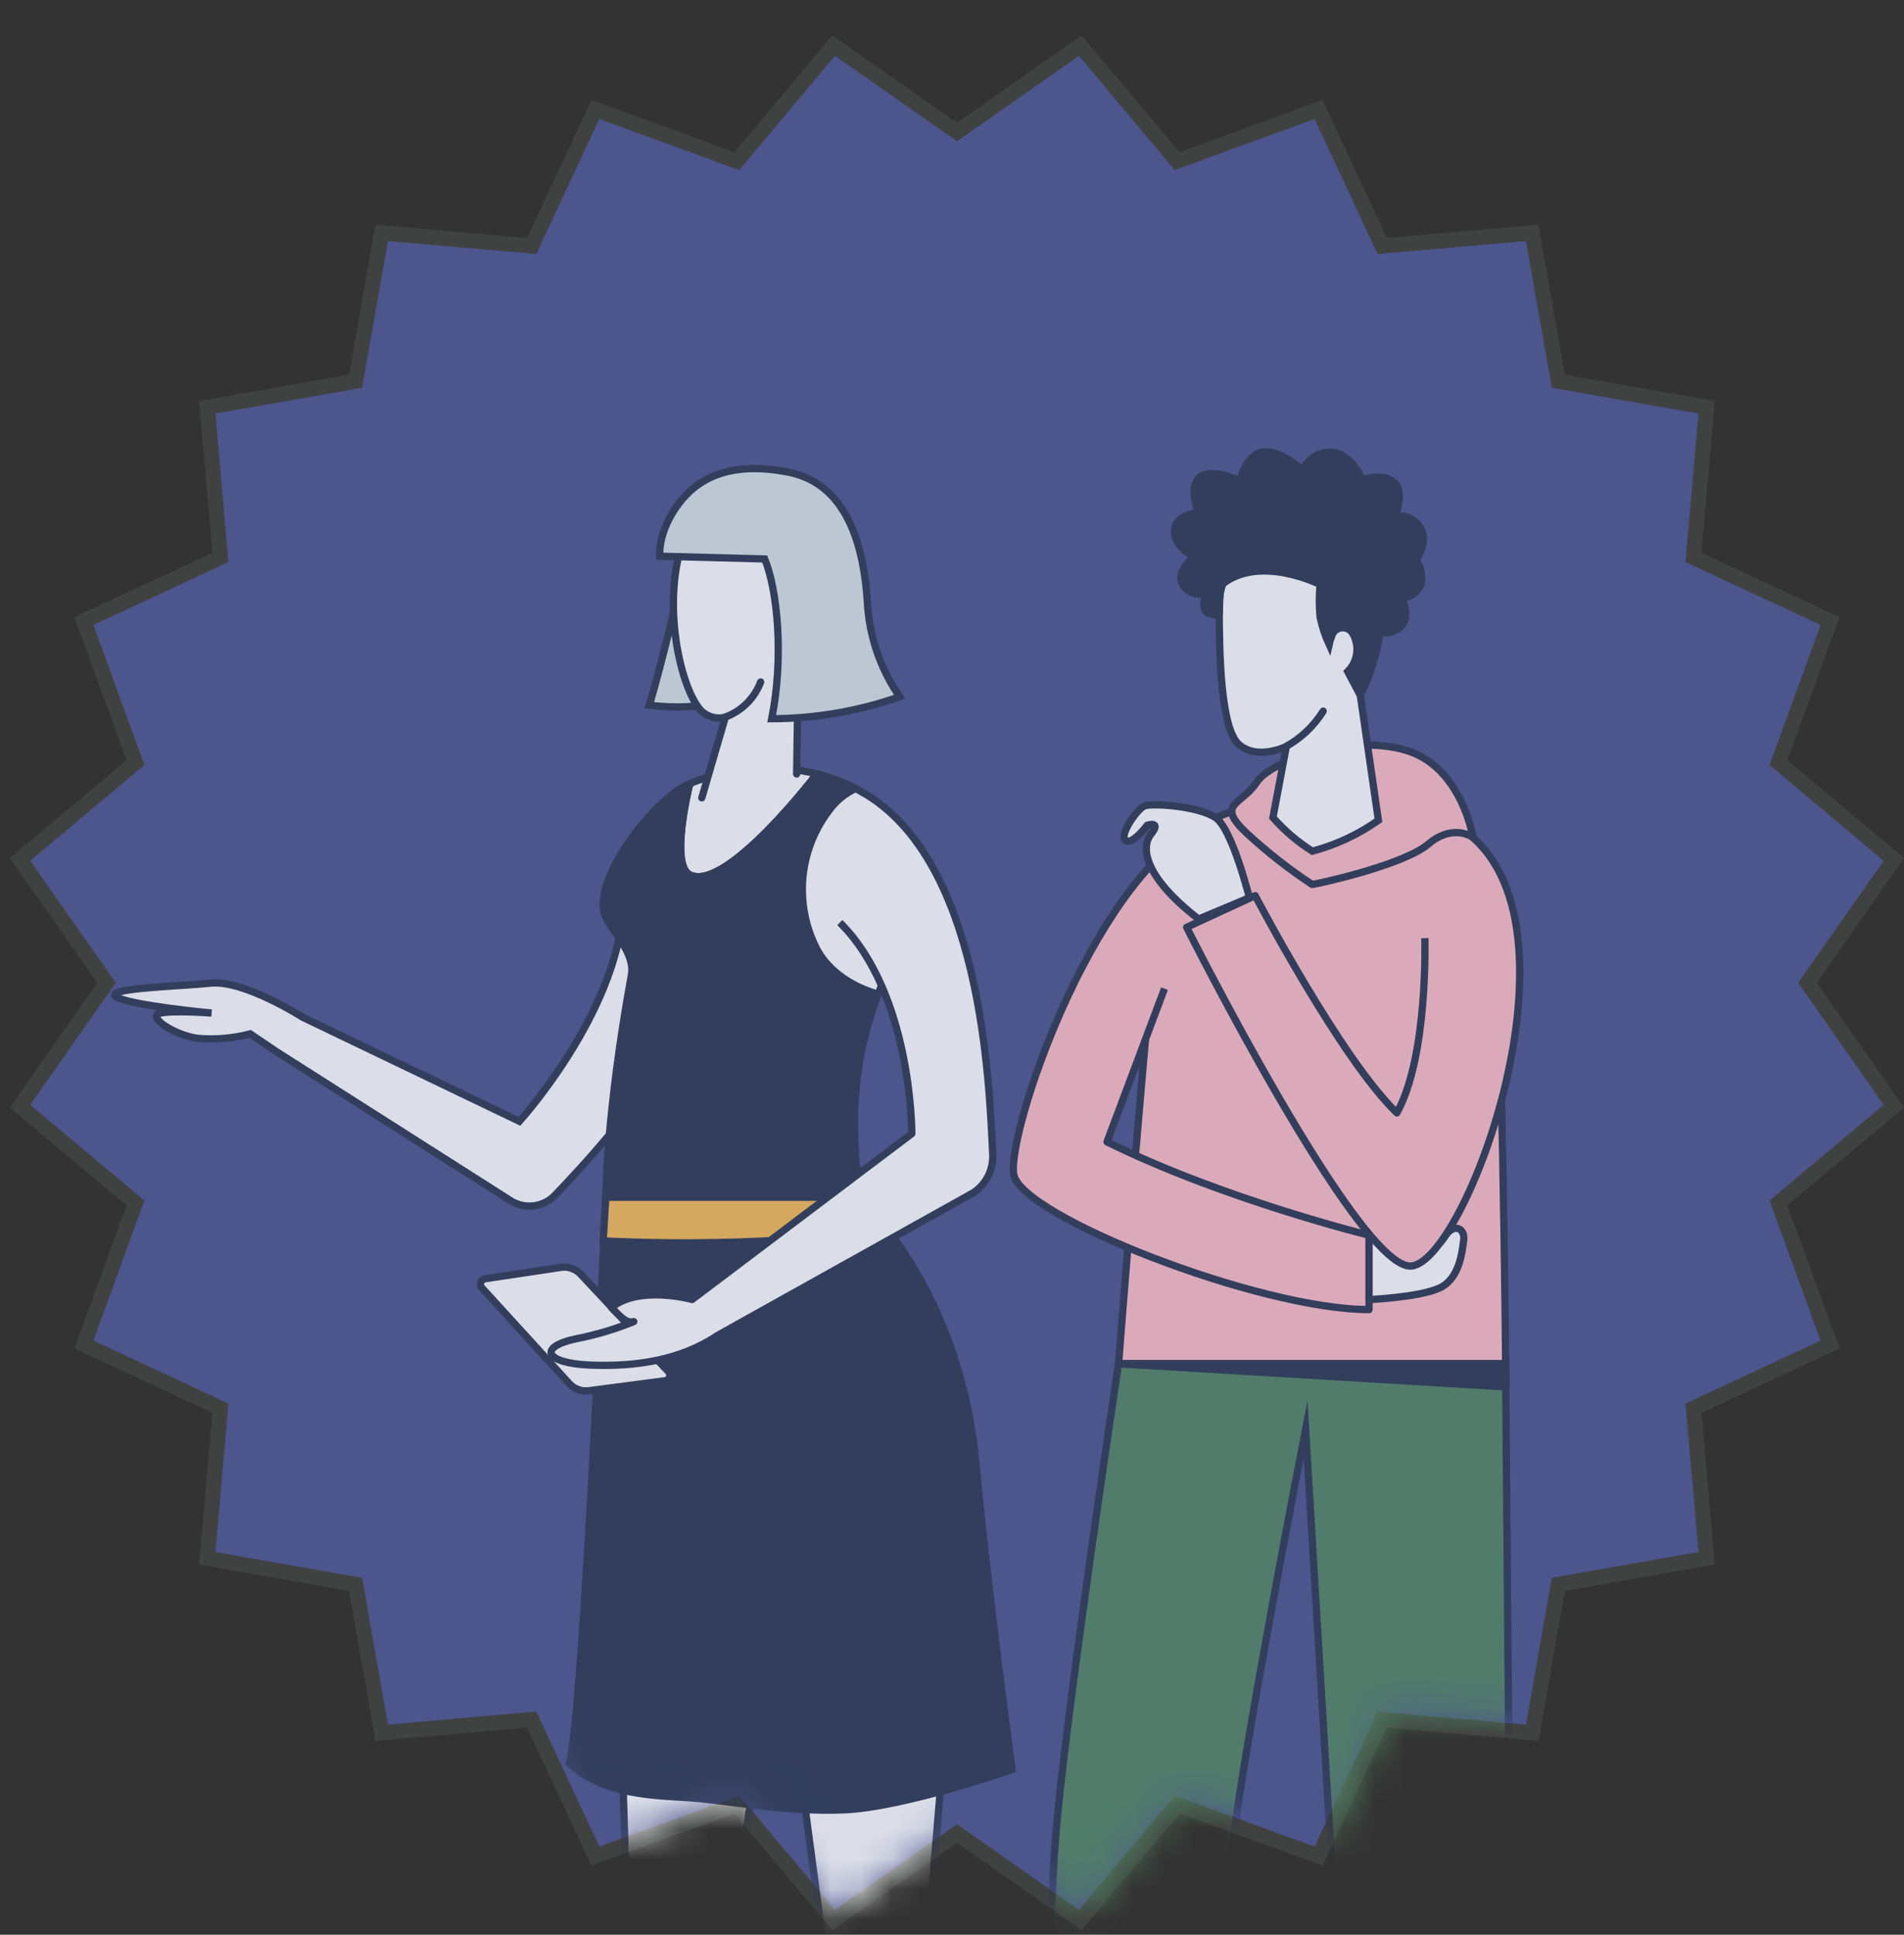
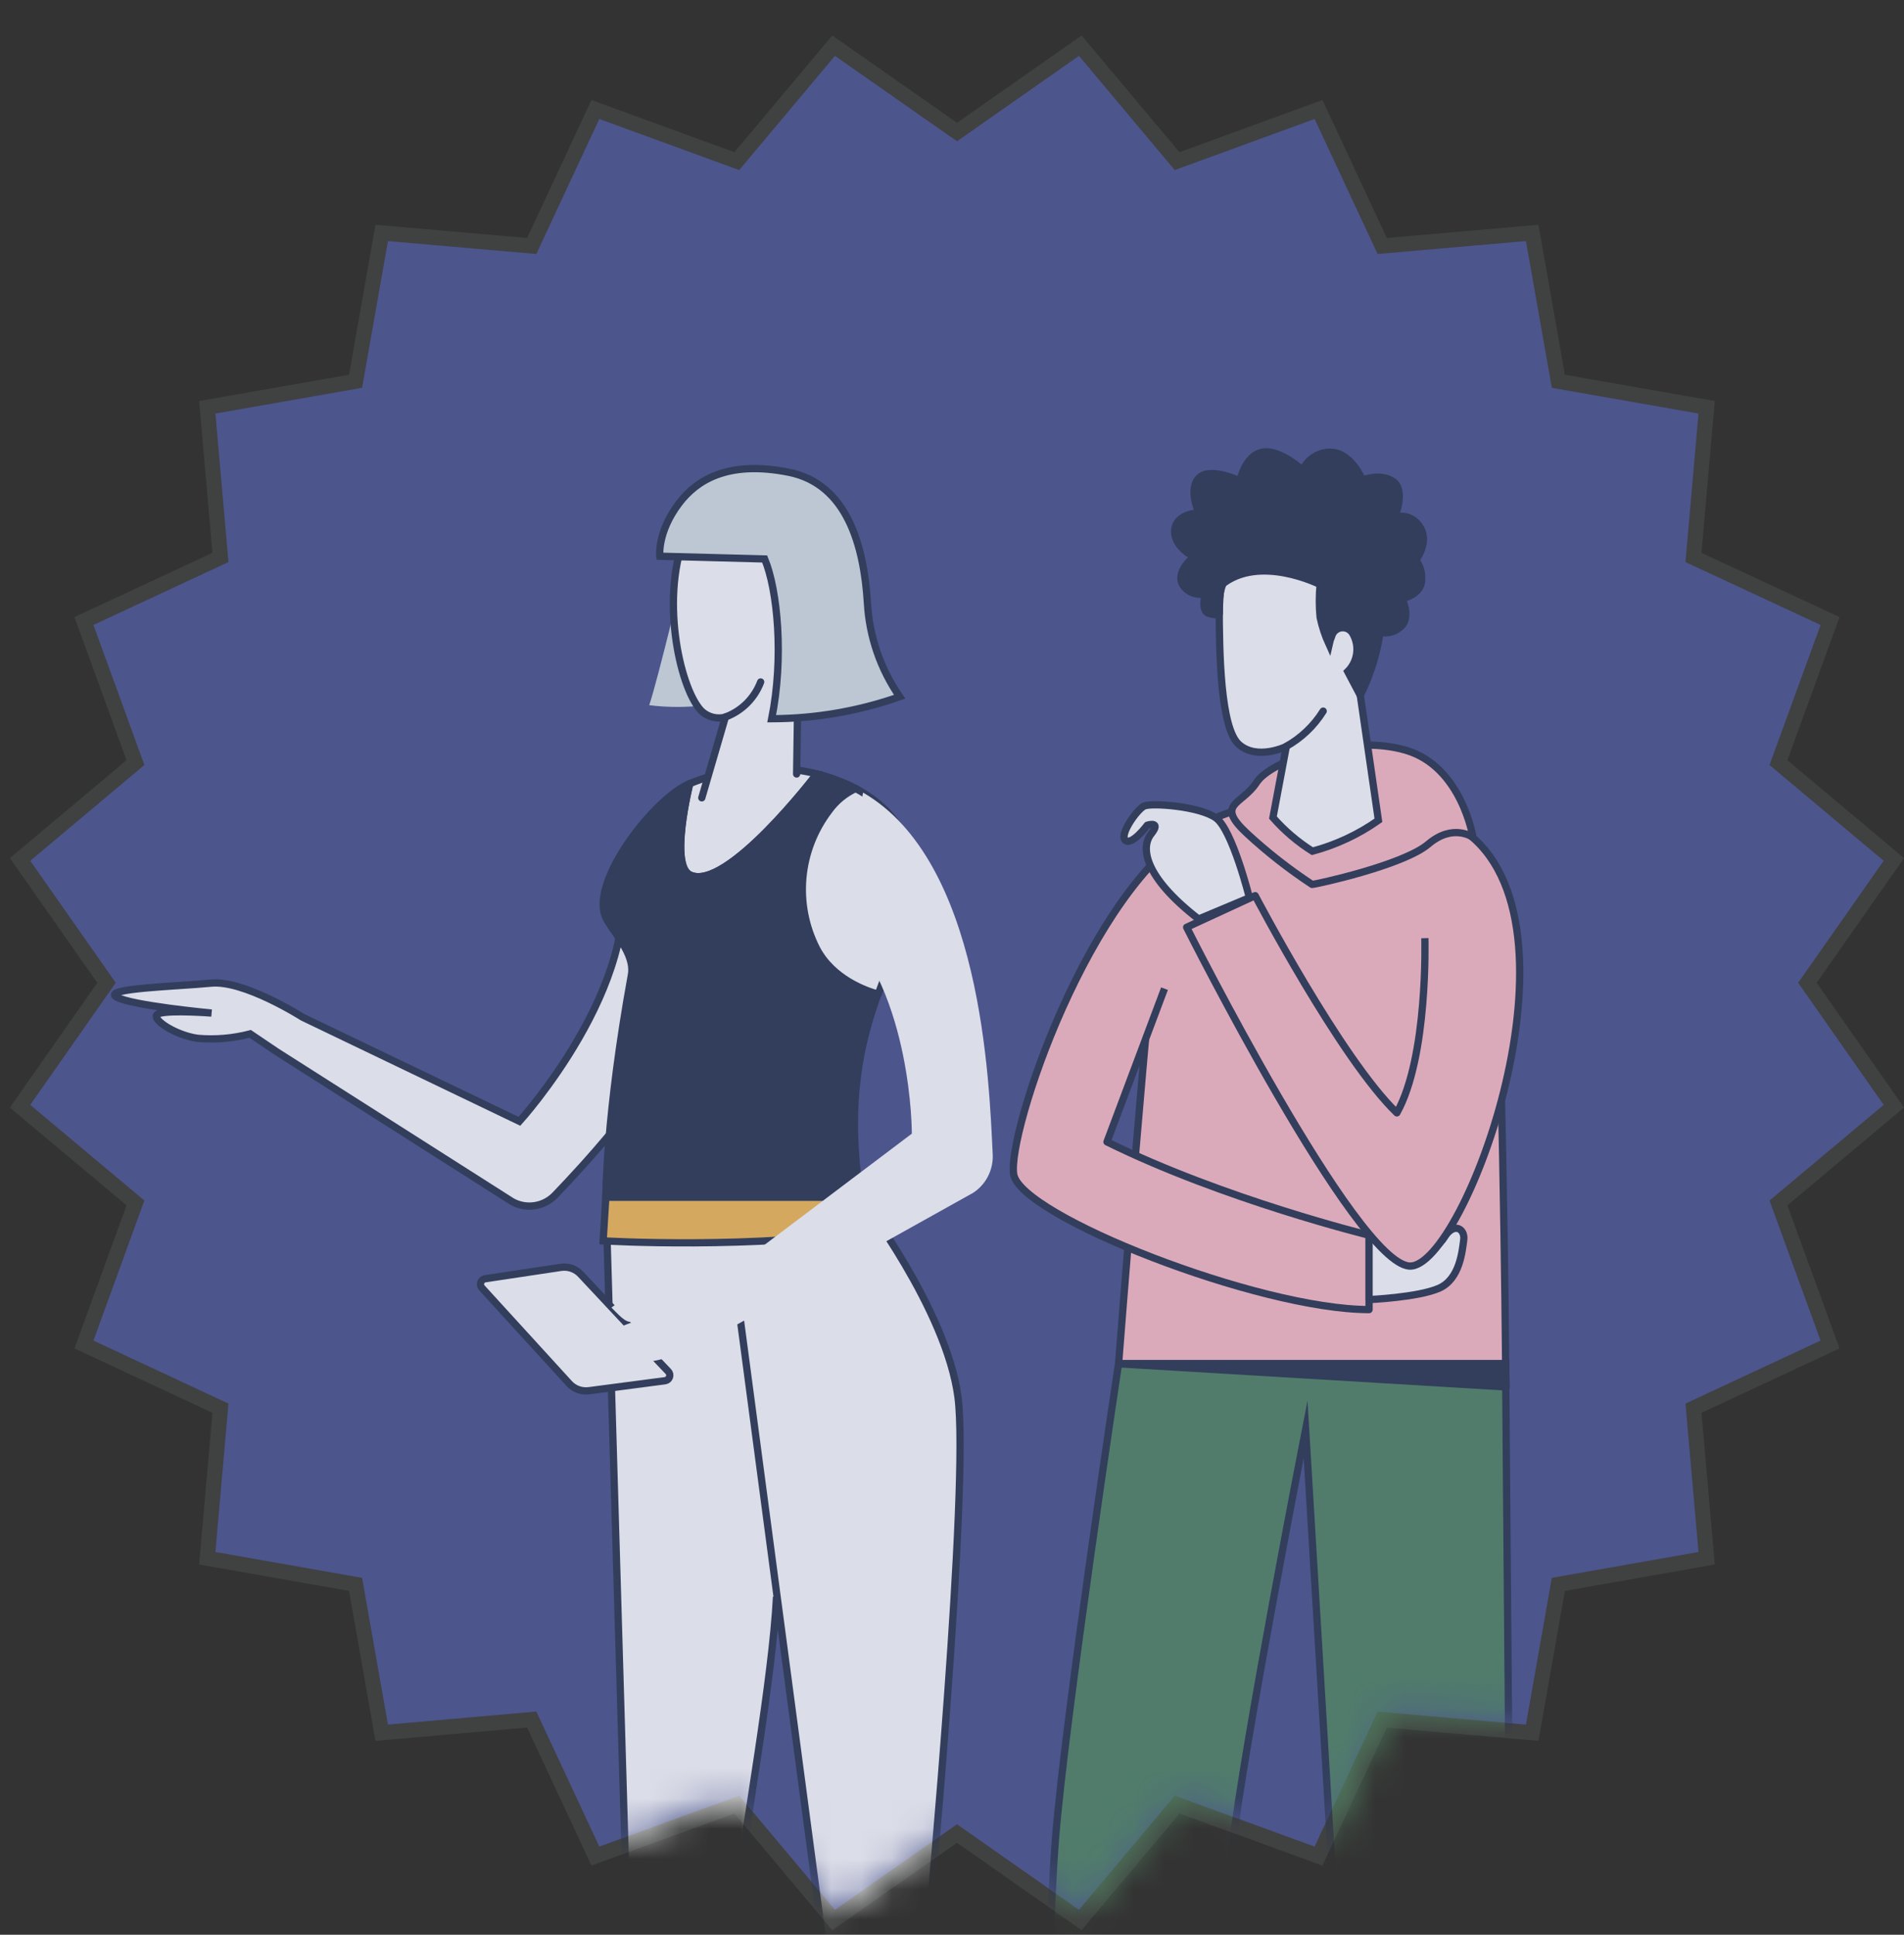
<svg xmlns="http://www.w3.org/2000/svg" width="63" height="64" viewBox="0 0 63 64" fill="none">
  <rect x="0" y="0" width="63" height="64" fill="#333333" stroke="none" />
  <g id="Group 4523">
    <g id="Group 3655" opacity="0.8">
      <g id="Benefit8">
        <path id="Vector" d="M31.666 4.368L35.745 1.511L38.948 5.33L43.628 3.622L45.735 8.137L50.698 7.705L51.563 12.612L56.47 13.473L56.034 18.44L60.553 20.543L58.846 25.227L62.664 28.43L59.804 32.509L62.664 36.593L58.846 39.792L60.553 44.475L56.034 46.582L56.47 51.545L51.563 52.41L50.698 57.318L45.735 56.881L43.628 61.397L38.948 59.693L35.745 63.511L31.666 60.651L27.583 63.511L24.38 59.693L19.7 61.397L17.593 56.881L12.63 57.318L11.765 52.41L6.858 51.545L7.294 46.582L2.778 44.475L4.482 39.792L0.664 36.593L3.524 32.509L0.664 28.43L4.482 25.227L2.778 20.543L7.294 18.44L6.858 13.473L11.765 12.612L12.63 7.705L17.593 8.137L19.7 3.622L24.38 5.33L27.583 1.511L31.666 4.368Z" fill="#525EA2" stroke="#444545" stroke-width="0.5" stroke-miterlimit="10" />
      </g>
    </g>
    <g id="Mask group">
      <mask id="mask0_1118_13227" style="mask-type:alpha" maskUnits="userSpaceOnUse" x="0" y="0" width="64" height="64">
        <g id="Group 4493" opacity="0.8">
          <g id="Benefit8_2">
            <path id="Vector_2" d="M31.791 3.803L35.871 0.946L39.074 4.765L43.753 3.057L45.86 7.572L50.823 7.14L51.688 12.047L56.596 12.909L56.159 17.875L60.679 19.979L58.971 24.662L62.789 27.865L59.929 31.944L62.789 36.028L58.971 39.227L60.679 43.91L56.159 46.017L56.596 50.98L51.688 51.845L50.823 56.753L45.86 56.316L43.753 60.832L39.074 59.128L35.871 62.946L31.791 60.086L27.708 62.946L24.505 59.128L19.825 60.832L17.718 56.316L12.755 56.753L11.89 51.845L6.983 50.98L7.419 46.017L2.904 43.91L4.608 39.227L0.789 36.028L3.649 31.944L0.789 27.865L4.608 24.662L2.904 19.979L7.419 17.875L6.983 12.909L11.89 12.047L12.755 7.14L17.718 7.572L19.825 3.057L24.505 4.765L27.708 0.946L31.791 3.803Z" fill="#525EA2" stroke="#444545" stroke-width="0.5" stroke-miterlimit="10" />
          </g>
        </g>
      </mask>
      <g mask="url(#mask0_1118_13227)">
        <g id="Group 4492">
          <g id="Group 4365">
            <path id="Vector_3" d="M44.056 28.512C45.892 28.483 46.525 27.512 47.258 26.828C45.425 26.108 43.256 26.161 41.178 26.724C41.636 27.618 42.477 28.539 44.056 28.512Z" fill="#2C3850" stroke="#2C3850" stroke-width="0.24" stroke-linejoin="round" />
            <path id="Vector_4" d="M49.345 28.811C49.254 27.965 48.299 27.237 47.261 26.829C46.524 27.512 45.892 28.483 44.059 28.512C42.487 28.539 41.639 27.618 41.183 26.725C39.715 27.119 38.613 27.821 38.474 28.811C38.026 32.013 37.012 45.114 37.012 45.114H49.819C49.819 45.114 49.713 32.192 49.345 28.811Z" fill="#FFBFC6" stroke="#2C3850" stroke-width="0.24" stroke-linejoin="round" />
            <path id="Vector_5" d="M37.01 45.113H49.817L50.084 78.007H45.046L43.2 47.282C43.2 47.282 41.167 57.672 40.769 61.136C40.289 65.354 39.702 78.007 39.702 78.007H34.422C34.422 78.007 34.587 65.1 34.926 60.799C35.235 56.877 37.01 45.113 37.01 45.113Z" fill="#528663" stroke="#2C3850" stroke-width="0.24" stroke-miterlimit="10" />
            <g id="Vector_6">
              <path d="M39.625 27.349C36.028 29.387 33.328 37.472 33.541 38.843C33.755 40.215 41.645 43.32 45.3 43.32V40.86C45.3 40.86 40.497 39.681 36.628 37.773L38.531 32.704" fill="#FFBFC6" />
              <path d="M39.625 27.349C36.028 29.387 33.328 37.472 33.541 38.843C33.755 40.215 41.645 43.32 45.3 43.32V40.86C45.3 40.86 40.497 39.681 36.628 37.773L38.531 32.704" stroke="#2C3850" stroke-width="0.24" stroke-linejoin="round" />
            </g>
            <path id="Vector_7" d="M45.3 40.938C45.3 40.938 46.14 40.89 46.388 41.205C46.637 41.519 47.456 41.471 47.784 40.938C48.112 40.404 48.483 40.655 48.432 41.015C48.382 41.375 48.309 42.312 47.61 42.616C46.911 42.92 45.3 42.989 45.3 42.989V40.938Z" fill="white" stroke="#2C3850" stroke-width="0.24" stroke-linejoin="round" />
            <g id="Vector_8">
              <path d="M48.432 27.472C52.736 30.468 48.432 41.968 46.642 41.88C44.851 41.792 39.264 30.674 39.264 30.674L41.532 29.628C41.532 29.628 44.361 35.025 46.22 36.813C47.261 34.945 47.146 31.034 47.146 31.034" fill="#FFBFC6" />
              <path d="M48.432 27.472C52.736 30.468 48.432 41.968 46.642 41.88C44.851 41.792 39.264 30.674 39.264 30.674L41.532 29.628C41.532 29.628 44.361 35.025 46.22 36.813C47.261 34.945 47.146 31.034 47.146 31.034" stroke="#2C3850" stroke-width="0.24" stroke-linejoin="round" />
            </g>
            <path id="Vector_9" d="M43.414 29.256C43.526 29.256 46.434 28.624 47.261 27.922C48.088 27.221 48.739 27.701 48.739 27.701C48.739 27.701 48.366 25.358 46.514 24.817C44.662 24.275 42.063 25.134 41.578 25.884C41.092 26.634 40.193 26.575 41.258 27.567C41.929 28.188 42.65 28.753 43.414 29.256Z" fill="#FFBFC6" stroke="#2C3850" stroke-width="0.24" stroke-linejoin="round" />
            <path id="Vector_10" d="M41.34 29.696C41.34 29.696 40.78 27.45 40.236 27.058C39.691 26.665 38.101 26.553 37.861 26.663C37.621 26.772 37.02 27.626 37.239 27.799C37.458 27.973 37.96 27.298 37.96 27.298C37.96 27.298 38.443 27.143 38.093 27.581C37.743 28.018 37.826 28.981 39.659 30.401L41.34 29.696Z" fill="white" stroke="#2C3850" stroke-width="0.24" stroke-linejoin="round" />
            <path id="Vector_11" d="M45.609 27.135L45.009 22.994L45.43 18.791C45.43 18.791 40.342 17.065 40.342 20.019C40.342 21.577 40.382 24.077 40.988 24.621C41.593 25.166 42.562 24.693 42.562 24.693L42.119 27.044C42.498 27.476 42.938 27.851 43.424 28.157C44.207 27.948 44.947 27.602 45.609 27.135Z" fill="white" stroke="#2C3850" stroke-width="0.24" stroke-miterlimit="10" stroke-linecap="round" />
            <path id="Vector_12" d="M43.977 21.319C43.997 21.227 44.025 21.138 44.062 21.052C44.08 20.98 44.118 20.915 44.172 20.865C44.227 20.815 44.294 20.782 44.367 20.769C44.44 20.757 44.515 20.767 44.582 20.796C44.65 20.826 44.707 20.875 44.748 20.937C44.869 21.137 44.92 21.371 44.892 21.603C44.864 21.835 44.759 22.051 44.593 22.215L45.009 23.002C45.335 22.346 45.556 21.643 45.663 20.918C45.793 20.946 45.928 20.939 46.055 20.9C46.182 20.86 46.297 20.788 46.389 20.692C46.674 20.358 46.389 19.806 46.389 19.806C46.389 19.806 47.053 19.664 47.037 19.174C47.056 18.942 46.989 18.712 46.847 18.528C46.847 18.528 47.32 17.911 46.973 17.423C46.89 17.287 46.764 17.182 46.616 17.125C46.467 17.067 46.304 17.061 46.151 17.106C46.151 17.106 46.514 16.238 46.106 15.937C45.697 15.636 45.078 15.876 45.078 15.876C45.078 15.876 44.718 14.974 44.03 14.96C43.834 14.956 43.64 15.011 43.475 15.118C43.31 15.224 43.181 15.377 43.104 15.558C43.104 15.558 42.346 14.848 41.77 14.958C41.194 15.067 41.028 15.908 41.028 15.908C41.028 15.908 40.033 15.433 39.67 15.812C39.307 16.19 39.67 16.964 39.67 16.964C39.67 16.964 38.918 16.98 38.87 17.532C38.822 18.085 39.507 18.416 39.507 18.416C39.507 18.416 38.891 18.891 39.128 19.334C39.205 19.459 39.321 19.556 39.457 19.61C39.594 19.663 39.745 19.671 39.886 19.632C39.886 19.632 39.713 20.217 40.014 20.297C40.316 20.377 40.345 20.297 40.345 20.297C40.345 19.982 40.366 19.667 40.407 19.355C41.66 18.314 43.68 19.336 43.68 19.336C43.645 19.696 43.645 20.059 43.68 20.419C43.745 20.729 43.845 21.031 43.977 21.319Z" fill="#2C3850" stroke="#2C3850" stroke-width="0.24" stroke-miterlimit="10" />
            <path id="Vector_13" d="M37.01 45.113L49.838 45.879L49.817 45.113H37.01Z" fill="#2C3850" stroke="#2C3850" stroke-width="0.24" stroke-linejoin="round" />
            <g id="Vector_14">
              <path d="M42.552 24.694C43.054 24.414 43.478 24.011 43.782 23.523L42.552 24.694Z" fill="white" />
              <path d="M42.552 24.694C43.054 24.414 43.478 24.011 43.782 23.523" stroke="#2C3850" stroke-width="0.24" stroke-miterlimit="10" stroke-linecap="round" />
            </g>
          </g>
          <g id="Group 4363">
            <path id="Vector_15" d="M6.974 32.522C8.074 32.41 10.011 33.648 10.011 33.648L17.186 37.092C17.186 37.092 21.319 32.546 20.518 28.695L23.642 26.758C26.044 31.23 20.329 37.487 18.367 39.533C18.187 39.721 17.949 39.844 17.692 39.883C17.434 39.922 17.17 39.874 16.943 39.747L9.168 34.8L8.279 34.2C7.712 34.348 7.123 34.398 6.539 34.347C5.752 34.237 4.883 33.642 5.267 33.525C5.651 33.407 7.001 33.511 7.001 33.511C7.001 33.511 4.333 33.263 3.85 32.978C3.367 32.692 5.875 32.631 6.974 32.522Z" fill="white" stroke="#2C3850" stroke-width="0.24" stroke-miterlimit="10" />
            <path id="Vector_16" d="M22.823 25.921C23.337 25.71 23.875 25.56 24.424 25.475C25.294 25.347 26.18 25.39 27.034 25.6C27.034 25.6 24.043 29.525 22.834 28.941C22.143 28.613 22.823 25.921 22.823 25.921Z" fill="white" stroke="#2C3850" stroke-width="0.24" stroke-miterlimit="10" />
            <path id="Vector_17" d="M22.823 25.92C22.823 25.92 22.143 28.613 22.823 28.941C24.032 29.525 27.023 25.6 27.023 25.6C27.471 25.709 27.905 25.871 28.314 26.083C27.963 26.244 27.66 26.493 27.434 26.806C26.939 27.453 26.638 28.226 26.565 29.037C26.492 29.848 26.651 30.663 27.023 31.387C27.556 32.391 28.653 32.778 29.048 32.887C28.472 34.474 27.981 36.486 28.474 39.616H20.046C20.046 39.616 20.046 36.897 20.891 32.257C21.025 31.534 20.259 30.814 20.046 30.349C19.499 29.167 21.668 26.392 22.823 25.92Z" fill="#2C3850" stroke="#2C3850" stroke-width="0.24" stroke-linejoin="round" />
            <path id="Vector_18" d="M27.023 31.387C26.651 30.663 26.492 29.848 26.565 29.037C26.638 28.226 26.939 27.453 27.434 26.806C27.66 26.493 27.963 26.244 28.314 26.083C29.312 26.617 30.07 27.449 30.182 28.671C30.305 30.123 29.635 31.291 29.059 32.887C28.653 32.777 27.554 32.391 27.023 31.387Z" fill="white" stroke="#2C3850" stroke-width="0.24" stroke-linejoin="round" />
            <g id="Vector_19">
              <path d="M23.349 23.327C22.729 23.404 22.101 23.404 21.481 23.327C21.748 22.558 22.703 18.575 22.703 18.575" fill="#D9E3E6" />
-               <path d="M23.349 23.327C22.729 23.404 22.101 23.404 21.481 23.327C21.748 22.558 22.703 18.575 22.703 18.575" stroke="#2C3850" stroke-width="0.24" stroke-miterlimit="10" />
            </g>
            <g id="Vector_20">
              <path d="M25.694 52.821C25.558 55.476 24.715 60.196 24.184 63.862C24.947 68.817 23.418 76.344 23.418 76.344H21.126L20.046 39.616H28.474C28.474 39.616 31.316 43.304 31.698 46.217C32.079 49.131 30.742 63.523 30.742 63.523C30.742 63.523 32.207 66.976 31.073 76.344H28.837L24.358 42.61" fill="white" />
              <path d="M25.694 52.821C25.558 55.476 24.715 60.196 24.184 63.862C24.947 68.817 23.418 76.344 23.418 76.344H21.126L20.046 39.616H28.474C28.474 39.616 31.316 43.304 31.698 46.217C32.079 49.131 30.742 63.523 30.742 63.523C30.742 63.523 32.207 66.976 31.073 76.344H28.837L24.358 42.61" stroke="#2C3850" stroke-width="0.24" stroke-linejoin="round" />
            </g>
-             <path id="Vector_21" d="M28.474 39.616C30.342 41.58 31.943 44.574 32.298 48.464C32.653 52.354 33.485 58.533 33.485 58.533C33.485 58.533 29.926 59.785 27.927 59.868C25.929 59.95 23.992 59.545 22.823 59.47C21.655 59.395 19.984 59.379 18.837 58.339C19.28 56.919 20.046 39.616 20.046 39.616H28.474Z" fill="#2C3850" stroke="#2C3850" stroke-width="0.24" stroke-miterlimit="10" />
            <path id="Vector_22" d="M19.957 41.046C19.957 41.046 24.926 41.345 29.165 40.673C29.048 40.048 28.365 39.605 28.365 39.605H20.046L19.957 41.046Z" fill="#F7BD54" stroke="#2C3850" stroke-width="0.24" stroke-miterlimit="10" stroke-linecap="round" />
            <g id="Vector_23">
              <path d="M20.854 43.904L19.216 42.153C19.133 42.064 19.029 41.996 18.914 41.956C18.798 41.916 18.675 41.905 18.554 41.924L16.052 42.3C16.019 42.305 15.989 42.319 15.963 42.34C15.938 42.361 15.919 42.388 15.908 42.419C15.897 42.45 15.895 42.483 15.901 42.515C15.908 42.547 15.923 42.577 15.945 42.602L18.832 45.763C18.913 45.853 19.015 45.922 19.129 45.964C19.243 46.005 19.365 46.019 19.485 46.004L22.007 45.673C22.04 45.668 22.071 45.654 22.097 45.633C22.122 45.612 22.142 45.584 22.153 45.553C22.164 45.522 22.166 45.488 22.159 45.455C22.152 45.423 22.136 45.393 22.113 45.368L21.268 44.483" fill="white" />
              <path d="M20.854 43.904L19.216 42.153C19.133 42.064 19.029 41.996 18.914 41.956C18.798 41.916 18.675 41.905 18.554 41.924L16.052 42.3C16.019 42.305 15.989 42.319 15.963 42.34C15.938 42.361 15.919 42.388 15.908 42.419C15.897 42.45 15.895 42.483 15.901 42.515C15.908 42.547 15.923 42.577 15.945 42.602L18.832 45.763C18.913 45.853 19.015 45.922 19.129 45.964C19.243 46.005 19.365 46.019 19.485 46.004L22.007 45.673C22.04 45.668 22.071 45.654 22.097 45.633C22.122 45.612 22.142 45.584 22.153 45.553C22.164 45.522 22.166 45.488 22.159 45.455C22.152 45.423 22.136 45.393 22.113 45.368L21.268 44.483" stroke="#2C3850" stroke-width="0.24" stroke-miterlimit="10" />
            </g>
            <g id="Vector_24">
              <path d="M28.557 26.219C32.471 28.477 32.73 35.721 32.847 38.183C32.86 38.433 32.807 38.682 32.694 38.906C32.581 39.129 32.411 39.319 32.202 39.456L23.749 44.171C22.514 45.001 21.025 45.217 19.523 45.155C18.02 45.094 17.77 44.55 19.104 44.277C19.743 44.151 20.368 43.963 20.971 43.717C20.745 43.768 20.617 43.65 20.232 43.253C21.15 42.503 22.901 42.986 22.901 42.986L30.171 37.5C30.171 37.5 30.187 32.895 27.789 30.518" fill="white" />
-               <path d="M28.557 26.219C32.471 28.477 32.73 35.721 32.847 38.183C32.86 38.433 32.807 38.682 32.694 38.906C32.581 39.129 32.411 39.319 32.202 39.456L23.749 44.171C22.514 45.001 21.025 45.217 19.523 45.155C18.02 45.094 17.77 44.55 19.104 44.277C19.743 44.151 20.368 43.963 20.971 43.717C20.745 43.768 20.617 43.65 20.232 43.253C21.15 42.503 22.901 42.986 22.901 42.986L30.171 37.5C30.171 37.5 30.187 32.895 27.789 30.518" stroke="#2C3850" stroke-width="0.24" stroke-linejoin="round" />
            </g>
            <g id="Vector_25">
              <path d="M23.221 26.392L24 23.724C23.866 23.759 23.726 23.759 23.591 23.727C23.457 23.694 23.332 23.629 23.229 23.538C22.543 22.889 21.836 19.941 22.639 17.788C23.29 16.04 26.812 17.155 26.812 17.155L26.404 22.529L26.359 25.603" fill="white" />
              <path d="M23.221 26.392L24 23.724C23.866 23.759 23.726 23.759 23.591 23.727C23.457 23.694 23.332 23.629 23.229 23.538C22.543 22.889 21.836 19.941 22.639 17.788C23.29 16.04 26.812 17.155 26.812 17.155L26.404 22.529L26.359 25.603" stroke="#2C3850" stroke-width="0.24" stroke-miterlimit="10" stroke-linecap="round" />
            </g>
            <g id="Vector_26">
              <path d="M25.169 22.559C25.068 22.825 24.912 23.066 24.711 23.266C24.509 23.466 24.267 23.621 24 23.719" fill="white" />
              <path d="M25.169 22.559C25.068 22.825 24.912 23.066 24.711 23.266C24.509 23.466 24.267 23.621 24 23.719" stroke="#2C3850" stroke-width="0.24" stroke-miterlimit="10" stroke-linecap="round" />
            </g>
            <path id="Vector_27" d="M25.302 18.49L21.833 18.399C21.833 18.399 21.737 17.612 22.474 16.641C23.026 15.918 24.04 15.21 26.108 15.624C28.029 16.014 28.584 18.052 28.701 19.947C28.764 21.059 29.133 22.132 29.768 23.047C28.408 23.525 26.976 23.771 25.534 23.775C25.94 21.758 25.729 19.517 25.302 18.49Z" fill="#D9E3E6" stroke="#2C3850" stroke-width="0.24" stroke-miterlimit="10" />
          </g>
        </g>
      </g>
    </g>
  </g>
</svg>